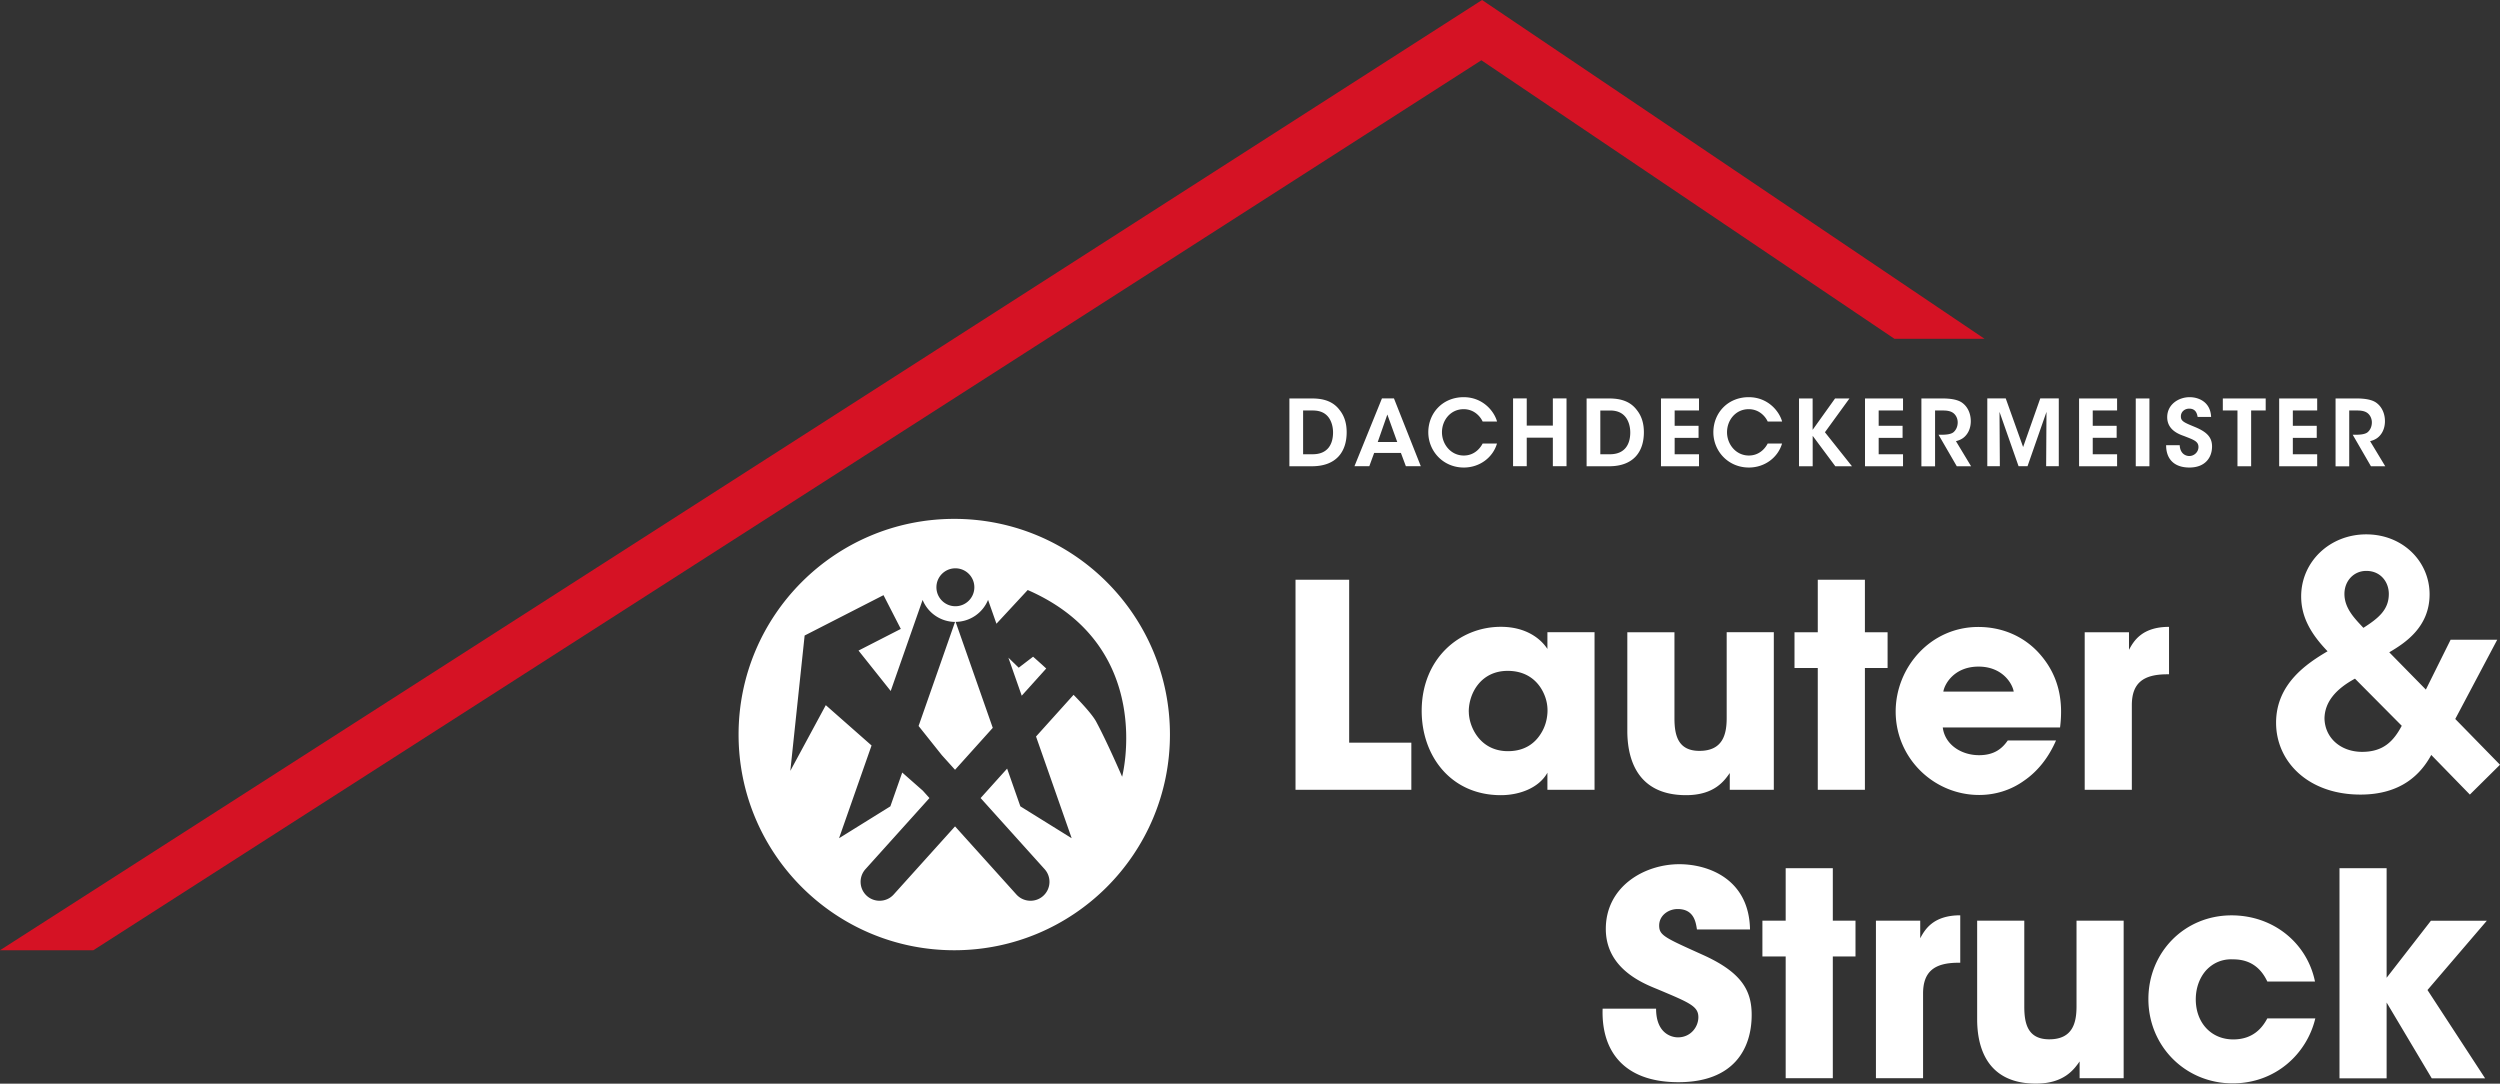
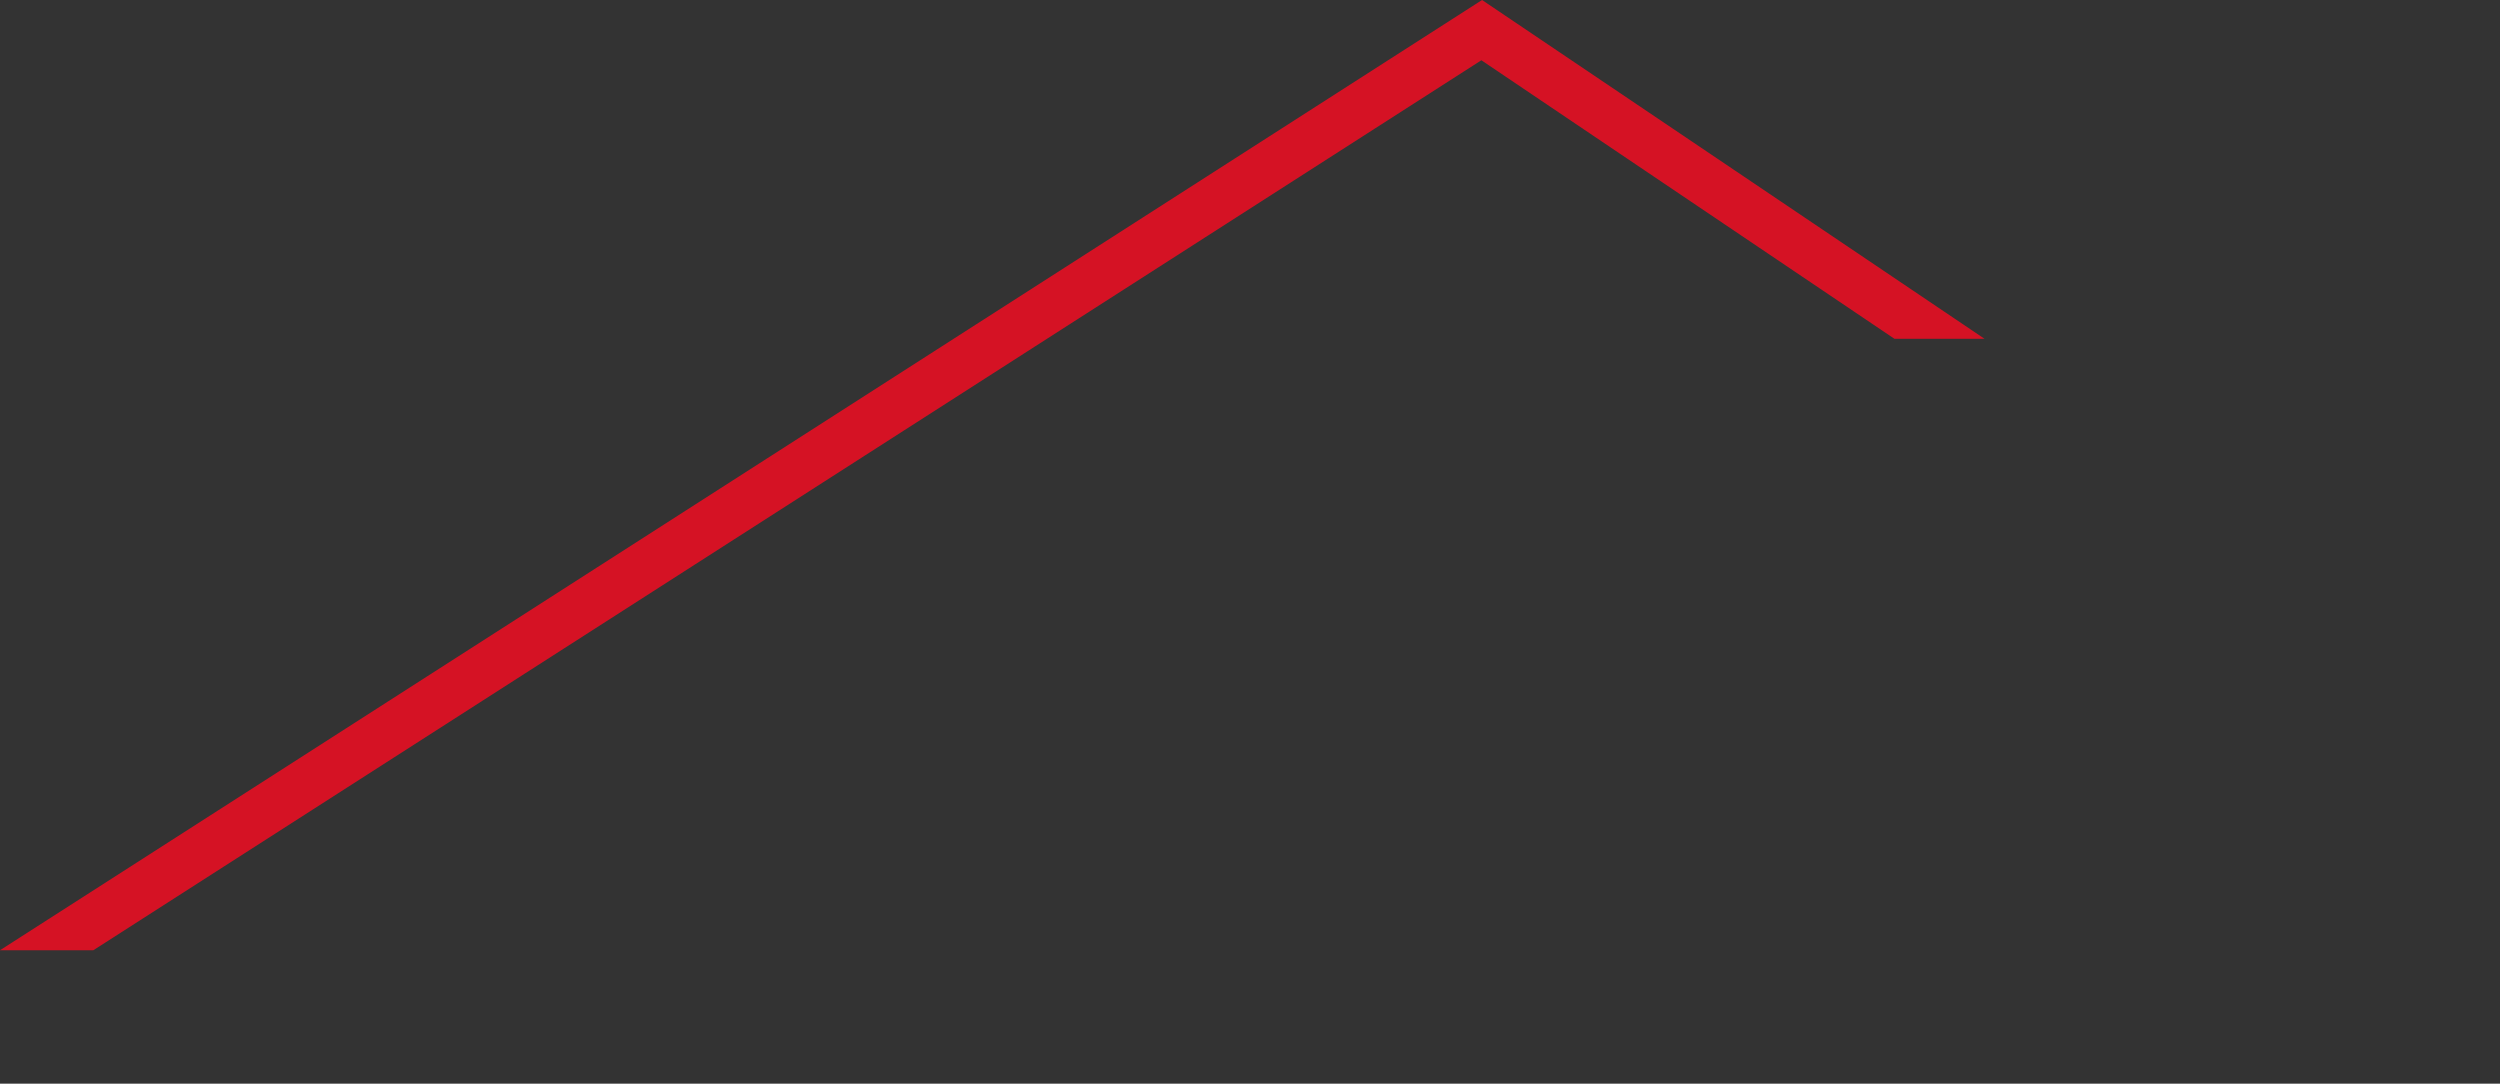
<svg xmlns="http://www.w3.org/2000/svg" viewBox="0 0 510.24 221.17">
  <rect x="0" y="0" width="510.24" height="221.17" fill="#333333" stroke="none" />
-   <path d="m207.92 136.28-2.11-2.05 2.72 7.76 5-5.55a166 166 0 0 0-2.68-2.41l-2.93 2.24Z" style="fill:#fff" />
-   <path d="M194.76 105.9c-24.31 0-44.02 19.71-44.02 44.02s19.71 44.02 44.02 44.02 44.02-19.71 44.02-44.02-19.71-44.02-44.02-44.02m.23 10.09c2.14 0 3.87 1.73 3.87 3.87s-1.73 3.87-3.87 3.87-3.87-1.73-3.87-3.87 1.73-3.87 3.87-3.87m28.75 31.32c-.72-1.33-2.56-3.39-4.63-5.5l-.71.79s-2.85 3.17-6.95 7.72l7.21 20.57c.02.06.03.12.05.18l-10.46-6.5-2.7-7.7c-1.76 1.95-3.59 3.99-5.41 6.01l13.06 14.51a3.86 3.86 0 0 1-.29 5.46c-.74.67-1.66.99-2.59.99-1.06 0-2.11-.43-2.88-1.28l-12.52-13.9c-6.84 7.6-12.52 13.9-12.52 13.9-.76.85-1.82 1.28-2.88 1.28a3.863 3.863 0 0 1-2.88-6.45l3.7-4.11 9.36-10.4-1.36-1.51-4.2-3.7-2.42 6.9-10.46 6.5c.02-.06.03-.12.05-.18l6.57-18.74-9.34-8.23-7.24 13.41 2.92-27.62 16.1-8.24 3.53 6.89-8.63 4.42 6.57 8.25 6.51-18.59a7.22 7.22 0 0 0 6.62 4.49l-7.44 21.24 4.75 5.96 2.69 2.98 7.7-8.56-7.58-21.63c3-.03 5.55-1.87 6.62-4.49l1.71 4.87 6.38-6.88c26.24 11.45 19.27 38.11 19.27 38.11s-3.02-7.02-5.29-11.23Zm40.67-28.99h10.95v33.25h12.69v9.62h-23.64zm61.03 42.87h-9.62v-3.48c-1.74 3.13-5.74 4.58-9.5 4.58-10.2 0-16.16-7.99-16.16-17.21 0-10.54 7.59-17.15 16.16-17.15 5.27 0 8.23 2.55 9.5 4.52v-3.42h9.62v32.15Zm-25.66-15.93c0 2.95 2.2 8.05 7.99 8.05 3.42 0 5.5-1.62 6.72-3.59.81-1.27 1.22-2.66 1.33-4.11s-.17-2.9-.81-4.23c-1.04-2.2-3.24-4.46-7.3-4.46-5.5 0-7.94 4.63-7.94 8.29v.06Zm62.24 15.93h-8.98v-3.42c-1.1 1.57-3.13 4.52-8.92 4.52-10.89 0-11.99-8.81-11.99-13.15v-20.1h9.62v17.55c0 3.53.75 6.66 5.1 6.66 4.81 0 5.56-3.42 5.56-6.72v-17.5h9.62v32.15Zm8.98-24.85h-4.75v-7.3H371v-10.72h9.62v10.72h4.63v7.3h-4.63v24.85H371zm25.51 12.11c.4 3.42 3.65 5.68 7.42 5.68 3.07 0 4.69-1.33 5.85-3.01h9.85c-1.56 3.59-3.82 6.37-6.55 8.23-2.66 1.91-5.85 2.9-9.15 2.9-9.21 0-17.03-7.47-17.03-17.03 0-8.98 7.07-17.26 16.86-17.26 4.92 0 9.15 1.91 12.17 5.1 4.06 4.35 5.27 9.5 4.52 15.41h-23.93Zm14.48-7.3c-.23-1.51-2.2-5.1-7.18-5.1s-6.95 3.59-7.18 5.1H411Zm14.49-12.11h9.04v3.59c.93-1.74 2.61-4.69 8.17-4.69v9.68h-.35c-4.92 0-7.24 1.79-7.24 6.31v17.26h-9.62zm84.2 1.52-8.57 16.18 9.13 9.34-6.15 6.09-7.88-8.09c-2.14 3.94-6.15 8.09-14.45 8.09-10.65 0-17.22-6.71-17.22-14.66s6.29-12.1 10.51-14.59c-3.53-3.66-5.39-7.12-5.39-11.2 0-7.05 5.81-12.66 13.28-12.66s12.93 5.53 12.93 12.24-5.05 9.96-8.23 11.83l7.47 7.61 5.05-10.17h9.54Zm-29.04 7.95c-3.94 2.14-6.15 4.77-6.22 8.09.07 4.01 3.32 6.85 7.68 6.85s6.43-2.21 8.09-5.32l-9.54-9.61Zm2.28-21.99c-2.49 0-4.43 2.01-4.43 4.7 0 3.04 2.28 5.19 3.87 6.92 3.04-1.94 5.19-3.67 5.19-6.92 0-2.49-1.73-4.7-4.56-4.7zM338 205.87c0 4.98 3.07 5.85 4.46 5.85 2.61 0 4.17-2.14 4.17-4.11 0-2.26-1.8-2.96-8.4-5.74-3.01-1.22-10.49-4.23-10.49-12.28 0-8.63 7.82-13.21 15-13.21 5.91 0 14.25 3.01 14.43 13.32h-10.83c-.23-1.45-.58-4.17-3.94-4.17-1.91 0-3.77 1.33-3.77 3.36s1.16 2.49 8.86 5.97c7.99 3.59 10.02 7.3 10.02 12.28 0 6.84-3.59 13.73-14.95 13.73s-15.76-6.6-15.47-15h10.89Zm26.45-10.66h-4.75v-7.3h4.75v-10.72h9.62v10.72h4.63v7.3h-4.63v24.85h-9.62zm18.42-7.3h9.04v3.59c.93-1.74 2.61-4.69 8.17-4.69v9.68h-.35c-4.92 0-7.24 1.79-7.24 6.31v17.26h-9.62zm50.55 32.15h-8.98v-3.42c-1.1 1.56-3.13 4.52-8.92 4.52-10.89 0-11.99-8.81-11.99-13.15v-20.1h9.62v17.55c0 3.53.75 6.66 5.1 6.66 4.81 0 5.56-3.42 5.56-6.72v-17.5h9.62v32.15Zm39.13-12.22c-1.74 7.3-8.17 13.27-16.86 13.27-9.73 0-17.21-7.65-17.21-17.2s7.36-17.09 16.97-17.09c8.52 0 15.41 5.62 17.03 13.5h-9.73c-1.04-2.2-2.96-4.52-6.95-4.52-2.26-.12-4.17.75-5.56 2.26-1.33 1.51-2.09 3.59-2.09 5.91 0 4.69 3.07 8.17 7.65 8.17 4 0 5.91-2.32 6.95-4.29h9.79Zm4.93-30.64h9.62v22.36l9.04-11.64h11.41l-12.11 14.14 11.76 18.02h-10.89l-9.21-15.47v15.47h-9.62v-42.87ZM263.17 81.32h4.39c1.72 0 4.23.17 5.87 2.39 1.01 1.27 1.42 2.8 1.42 4.51 0 3.91-2.06 6.94-7.09 6.94h-4.6V81.32Zm2.79 11.39h1.96c2.99 0 4.15-1.96 4.15-4.45 0-1.08-.28-2.24-.93-3.1-.58-.75-1.51-1.38-3.2-1.38h-1.98v8.94Zm13.51 2.44h-3.03l5.61-13.84h2.45l5.48 13.84h-3.05l-1.01-2.71h-5.46zm3.68-10.55-1.96 5.61h3.98zm22.38 5.92c-.84 2.86-3.53 4.9-6.77 4.9-4.23 0-7.25-3.35-7.25-7.2s2.86-7.16 7.24-7.16c3.98.02 6.24 2.95 6.79 4.97h-2.94c-.43-.95-1.66-2.51-3.87-2.52-2.69 0-4.43 2.26-4.43 4.71s1.81 4.75 4.45 4.75c2.47 0 3.59-1.94 3.85-2.45h2.94Zm3.28 4.63V81.31h2.79v5.55h5.33v-5.55h2.79v13.84h-2.79v-5.83h-5.33v5.83zm15.02-13.83h4.39c1.72 0 4.23.17 5.87 2.39 1.01 1.27 1.42 2.8 1.42 4.51 0 3.91-2.06 6.94-7.09 6.94h-4.6V81.32Zm2.79 11.39h1.96c2.99 0 4.15-1.96 4.15-4.45 0-1.08-.28-2.24-.93-3.1-.58-.75-1.51-1.38-3.2-1.38h-1.98v8.94ZM339 81.32h7.76v2.45h-4.97v3.14h4.88v2.45h-4.88v3.35h4.97v2.45H339zm24.71 9.2c-.84 2.86-3.53 4.9-6.77 4.9-4.23 0-7.25-3.35-7.25-7.2s2.86-7.16 7.24-7.16c3.98.02 6.24 2.95 6.79 4.97h-2.94c-.43-.95-1.66-2.51-3.87-2.52-2.69 0-4.43 2.26-4.43 4.71s1.81 4.75 4.45 4.75c2.47 0 3.59-1.94 3.85-2.45h2.94Zm3.45-9.2h2.79v6.41l4.58-6.41h2.94l-5.01 6.9 5.52 6.94h-3.4l-4.62-6.21v6.21h-2.79V81.32Zm13.48 0h7.76v2.45h-4.97v3.14h4.88v2.45h-4.88v3.35h4.97v2.45h-7.76zm11.51 0h4.19c2.15 0 3.38.34 4.13.88 1.14.82 1.76 2.22 1.76 3.76 0 1.01-.28 1.91-.75 2.58-.6.88-1.38 1.27-2.28 1.5l3.09 5.12h-2.92l-3.72-6.43h.54c.92 0 1.91-.06 2.49-.5.54-.45.88-1.18.88-2.02s-.41-1.61-1.03-2c-.5-.32-1.18-.43-1.96-.43h-1.63v11.39h-2.79V81.33Zm13.45 13.83V81.31h3.76l3.55 9.93 3.5-9.93h3.78v13.84h-2.58l.07-11.09-3.87 11.09h-1.83l-3.89-11.09.07 11.09zm18.73-13.83h7.76v2.45h-4.97v3.14H432v2.45h-4.88v3.35h4.97v2.45h-7.76zm11.57 0h2.79v13.84h-2.79zm8.97 9.53c.09 1.87 1.35 2.22 1.94 2.22 1.07 0 1.89-.86 1.89-1.83 0-1.18-.99-1.48-2.92-2.24-1.05-.37-3.46-1.23-3.46-3.85s2.34-4.09 4.58-4.09c1.83 0 4.26.97 4.38 4.04h-2.75c-.11-.64-.36-1.7-1.72-1.7-.92 0-1.7.64-1.7 1.57-.02 1.03.73 1.29 3.07 2.26 2.11.92 3.29 1.93 3.29 3.89 0 2.22-1.36 4.3-4.62 4.3s-4.77-1.89-4.75-4.56h2.77Zm11.79-7.08h-2.99v-2.45h8.75v2.45h-2.97v11.39h-2.79zm8.51-2.45h7.76v2.45h-4.97v3.14h4.88v2.45h-4.88v3.35h4.97v2.45h-7.76zm11.51 0h4.19c2.15 0 3.38.34 4.13.88 1.14.82 1.76 2.22 1.76 3.76 0 1.01-.28 1.91-.75 2.58-.6.88-1.38 1.27-2.28 1.5l3.09 5.12h-2.92l-3.72-6.43h.54c.92 0 1.91-.06 2.49-.5.54-.45.88-1.18.88-2.02s-.41-1.61-1.03-2c-.5-.32-1.18-.43-1.96-.43h-1.63v11.39h-2.79V81.33Z" style="fill:#fff" />
  <path d="M405.04 69.15 302.48 0 0 193.94h19.05L302.34 12.3l84.31 56.85z" style="fill:#d51224" />
</svg>